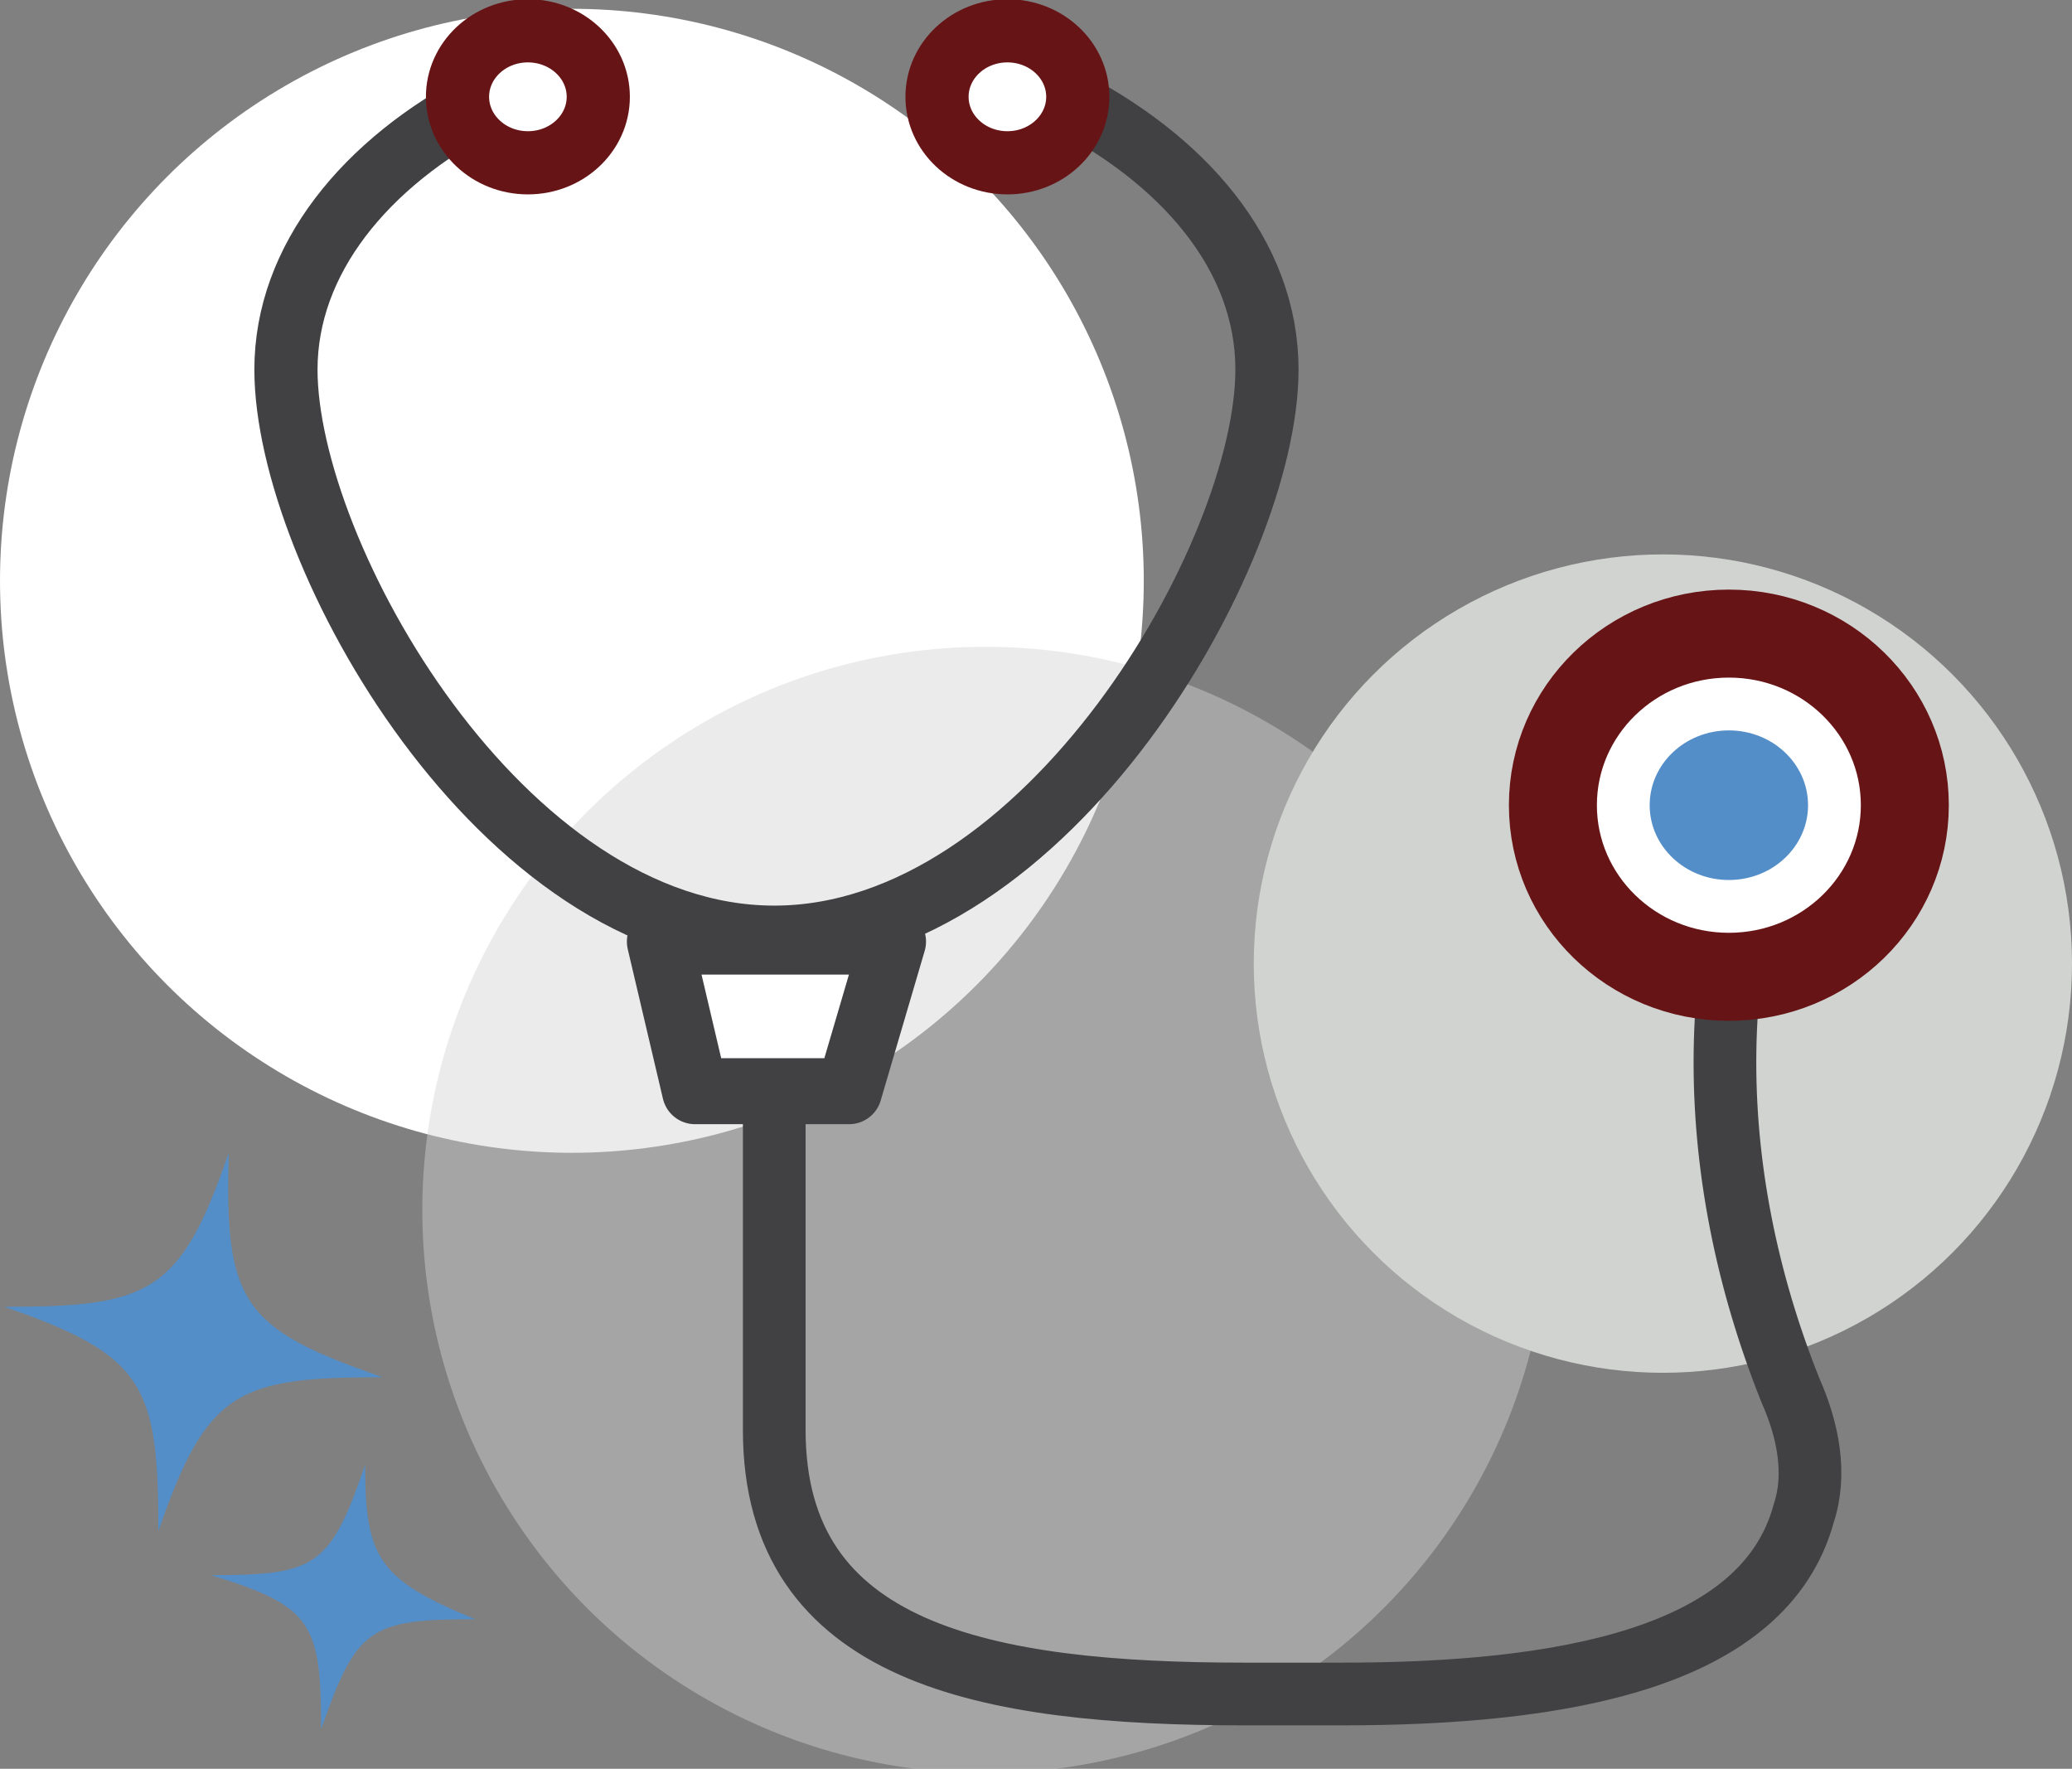
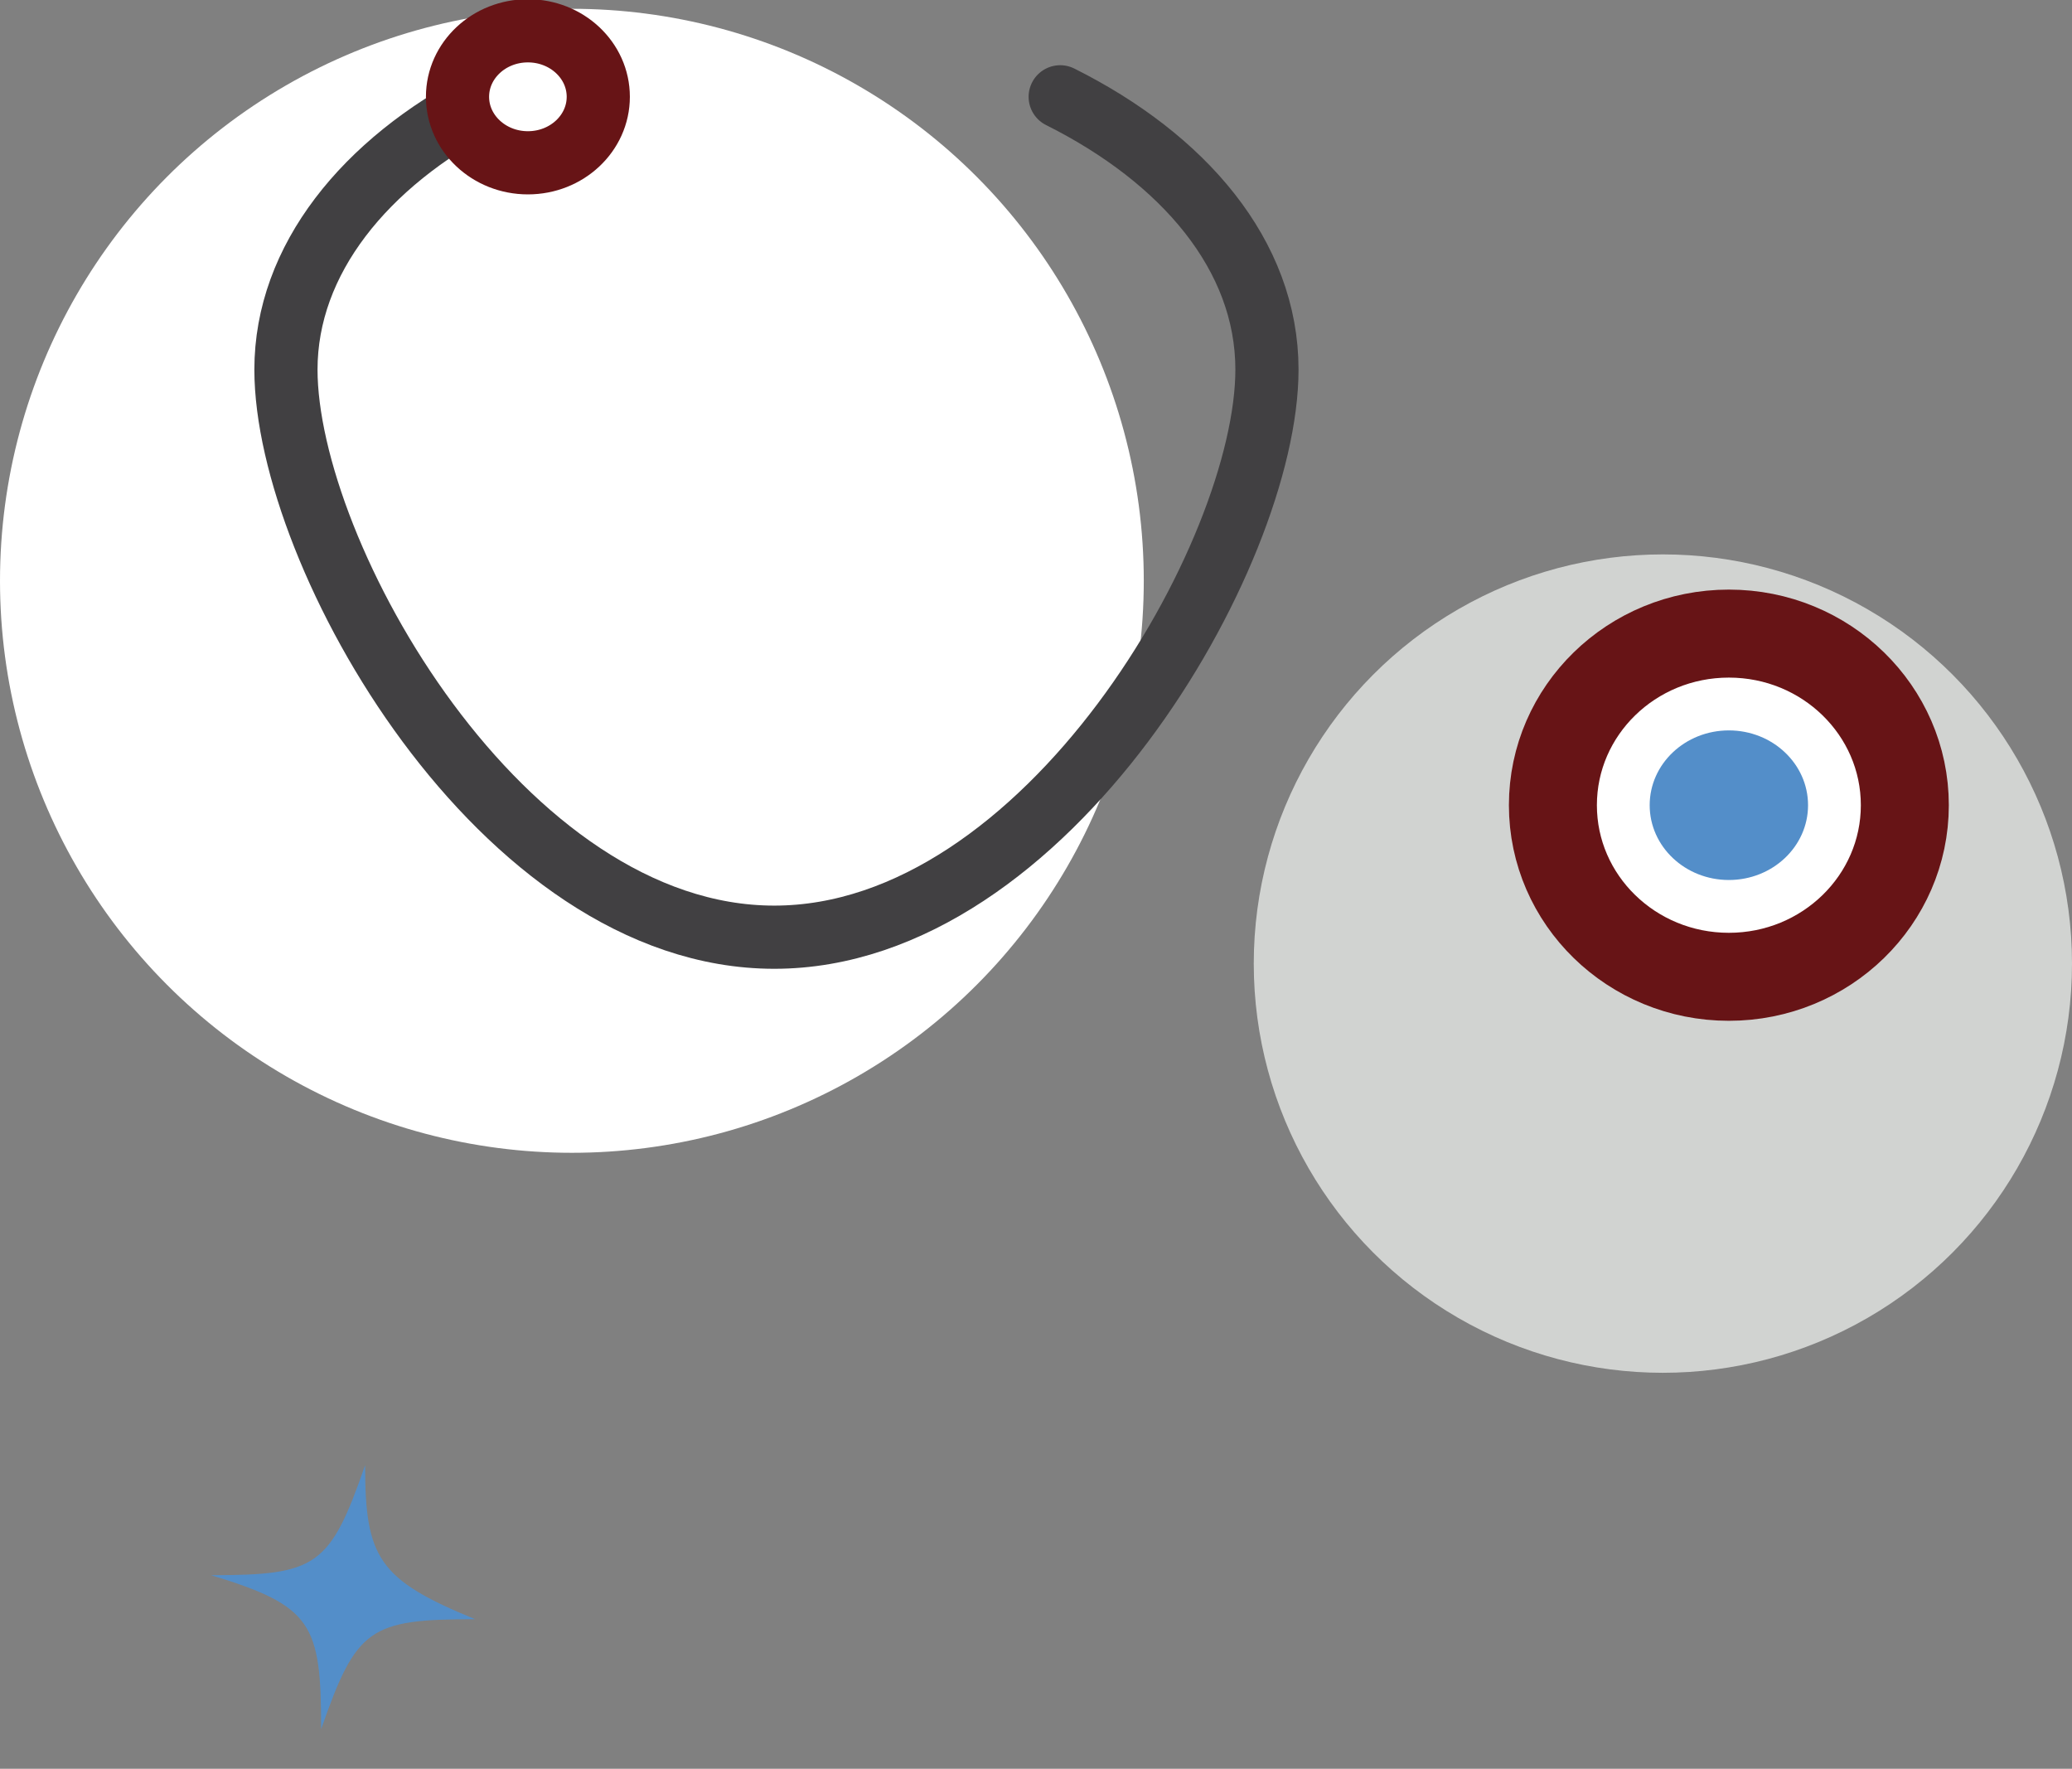
<svg xmlns="http://www.w3.org/2000/svg" version="1.1" id="Credit_Card" x="0px" y="0px" viewBox="0 0 47.1 40.2" style="enable-background:new 0 0 47.1 40.2;" xml:space="preserve">
  <rect x="0" y="0" width="47.1" height="40.2" fill="#808080" stroke="none" />
  <style type="text/css">
	.st0{fill:#D1D3D1;enable-background:new    ;}
	.st1{fill:#FFFFFF;enable-background:new    ;}
	.st2{opacity:0.45;fill:#D1D3D1;enable-background:new    ;}
	.st3{fill:none;stroke:#414042;stroke-width:1.436;stroke-linecap:round;stroke-linejoin:round;stroke-miterlimit:10;}
	.st4{fill:#FFFFFF;stroke:#671416;stroke-width:1.436;stroke-linecap:round;stroke-linejoin:round;stroke-miterlimit:10;}
	.st5{fill:#FFFFFF;stroke:#414042;stroke-width:1.5;stroke-linecap:round;stroke-linejoin:round;stroke-miterlimit:10;}
	.st6{fill:none;stroke:#414042;stroke-width:1.425;stroke-linecap:round;stroke-linejoin:round;stroke-miterlimit:10;}
	.st7{fill:#FFFFFF;stroke:#671416;stroke-width:2;stroke-linecap:round;stroke-linejoin:round;stroke-miterlimit:10;}
	.st8{fill:#538EC9;}
</style>
  <circle class="st0" cx="37.8" cy="21.9" r="9.3" />
  <circle class="st1" cx="13" cy="13.2" r="13" />
-   <circle class="st2" cx="22.4" cy="27.5" r="12.8" />
  <path class="st3" d="M24.1,2.2c2.8,1.4,4.7,3.6,4.7,6.2c0,4.2-5,12.9-11.2,12.9S6.5,12.6,6.5,8.4c0-2.5,1.8-4.7,4.5-6.1" />
  <ellipse class="st4" cx="12" cy="2.2" rx="1.6" ry="1.5" />
-   <ellipse class="st4" cx="22.9" cy="2.2" rx="1.6" ry="1.5" />
-   <polygon class="st5" points="19.3,24.8 15.8,24.8 15,21.4 20.3,21.4 " />
-   <path class="st6" d="M17.6,24.9v7.6c0,5.1,4.8,6,10.7,6h2.2c5,0,9.6-0.8,10.5-4.1c0.3-0.9,0.1-1.9-0.3-2.8c-2-5-2.1-10.5,0.4-15.2" />
  <ellipse class="st7" cx="39.3" cy="18.3" rx="4" ry="3.9" />
  <ellipse class="st8" cx="39.3" cy="18.3" rx="1.8" ry="1.7" />
  <g>
-     <path class="st8" d="M8.7,31.3c-3.3,0-4,0.3-5.1,3.5c0-3.3-0.3-4-3.5-5.1c3.3,0,4-0.3,5.1-3.5C5.1,29.6,5.5,30.2,8.7,31.3z" />
-   </g>
+     </g>
  <g>
    <path class="st8" d="M10.8,36.8c-2.4,0-2.7,0.2-3.5,2.5c0-2.4-0.2-2.8-2.5-3.5c2.4,0,2.7-0.2,3.5-2.5C8.3,35.4,8.6,35.9,10.8,36.8z   " />
  </g>
</svg>